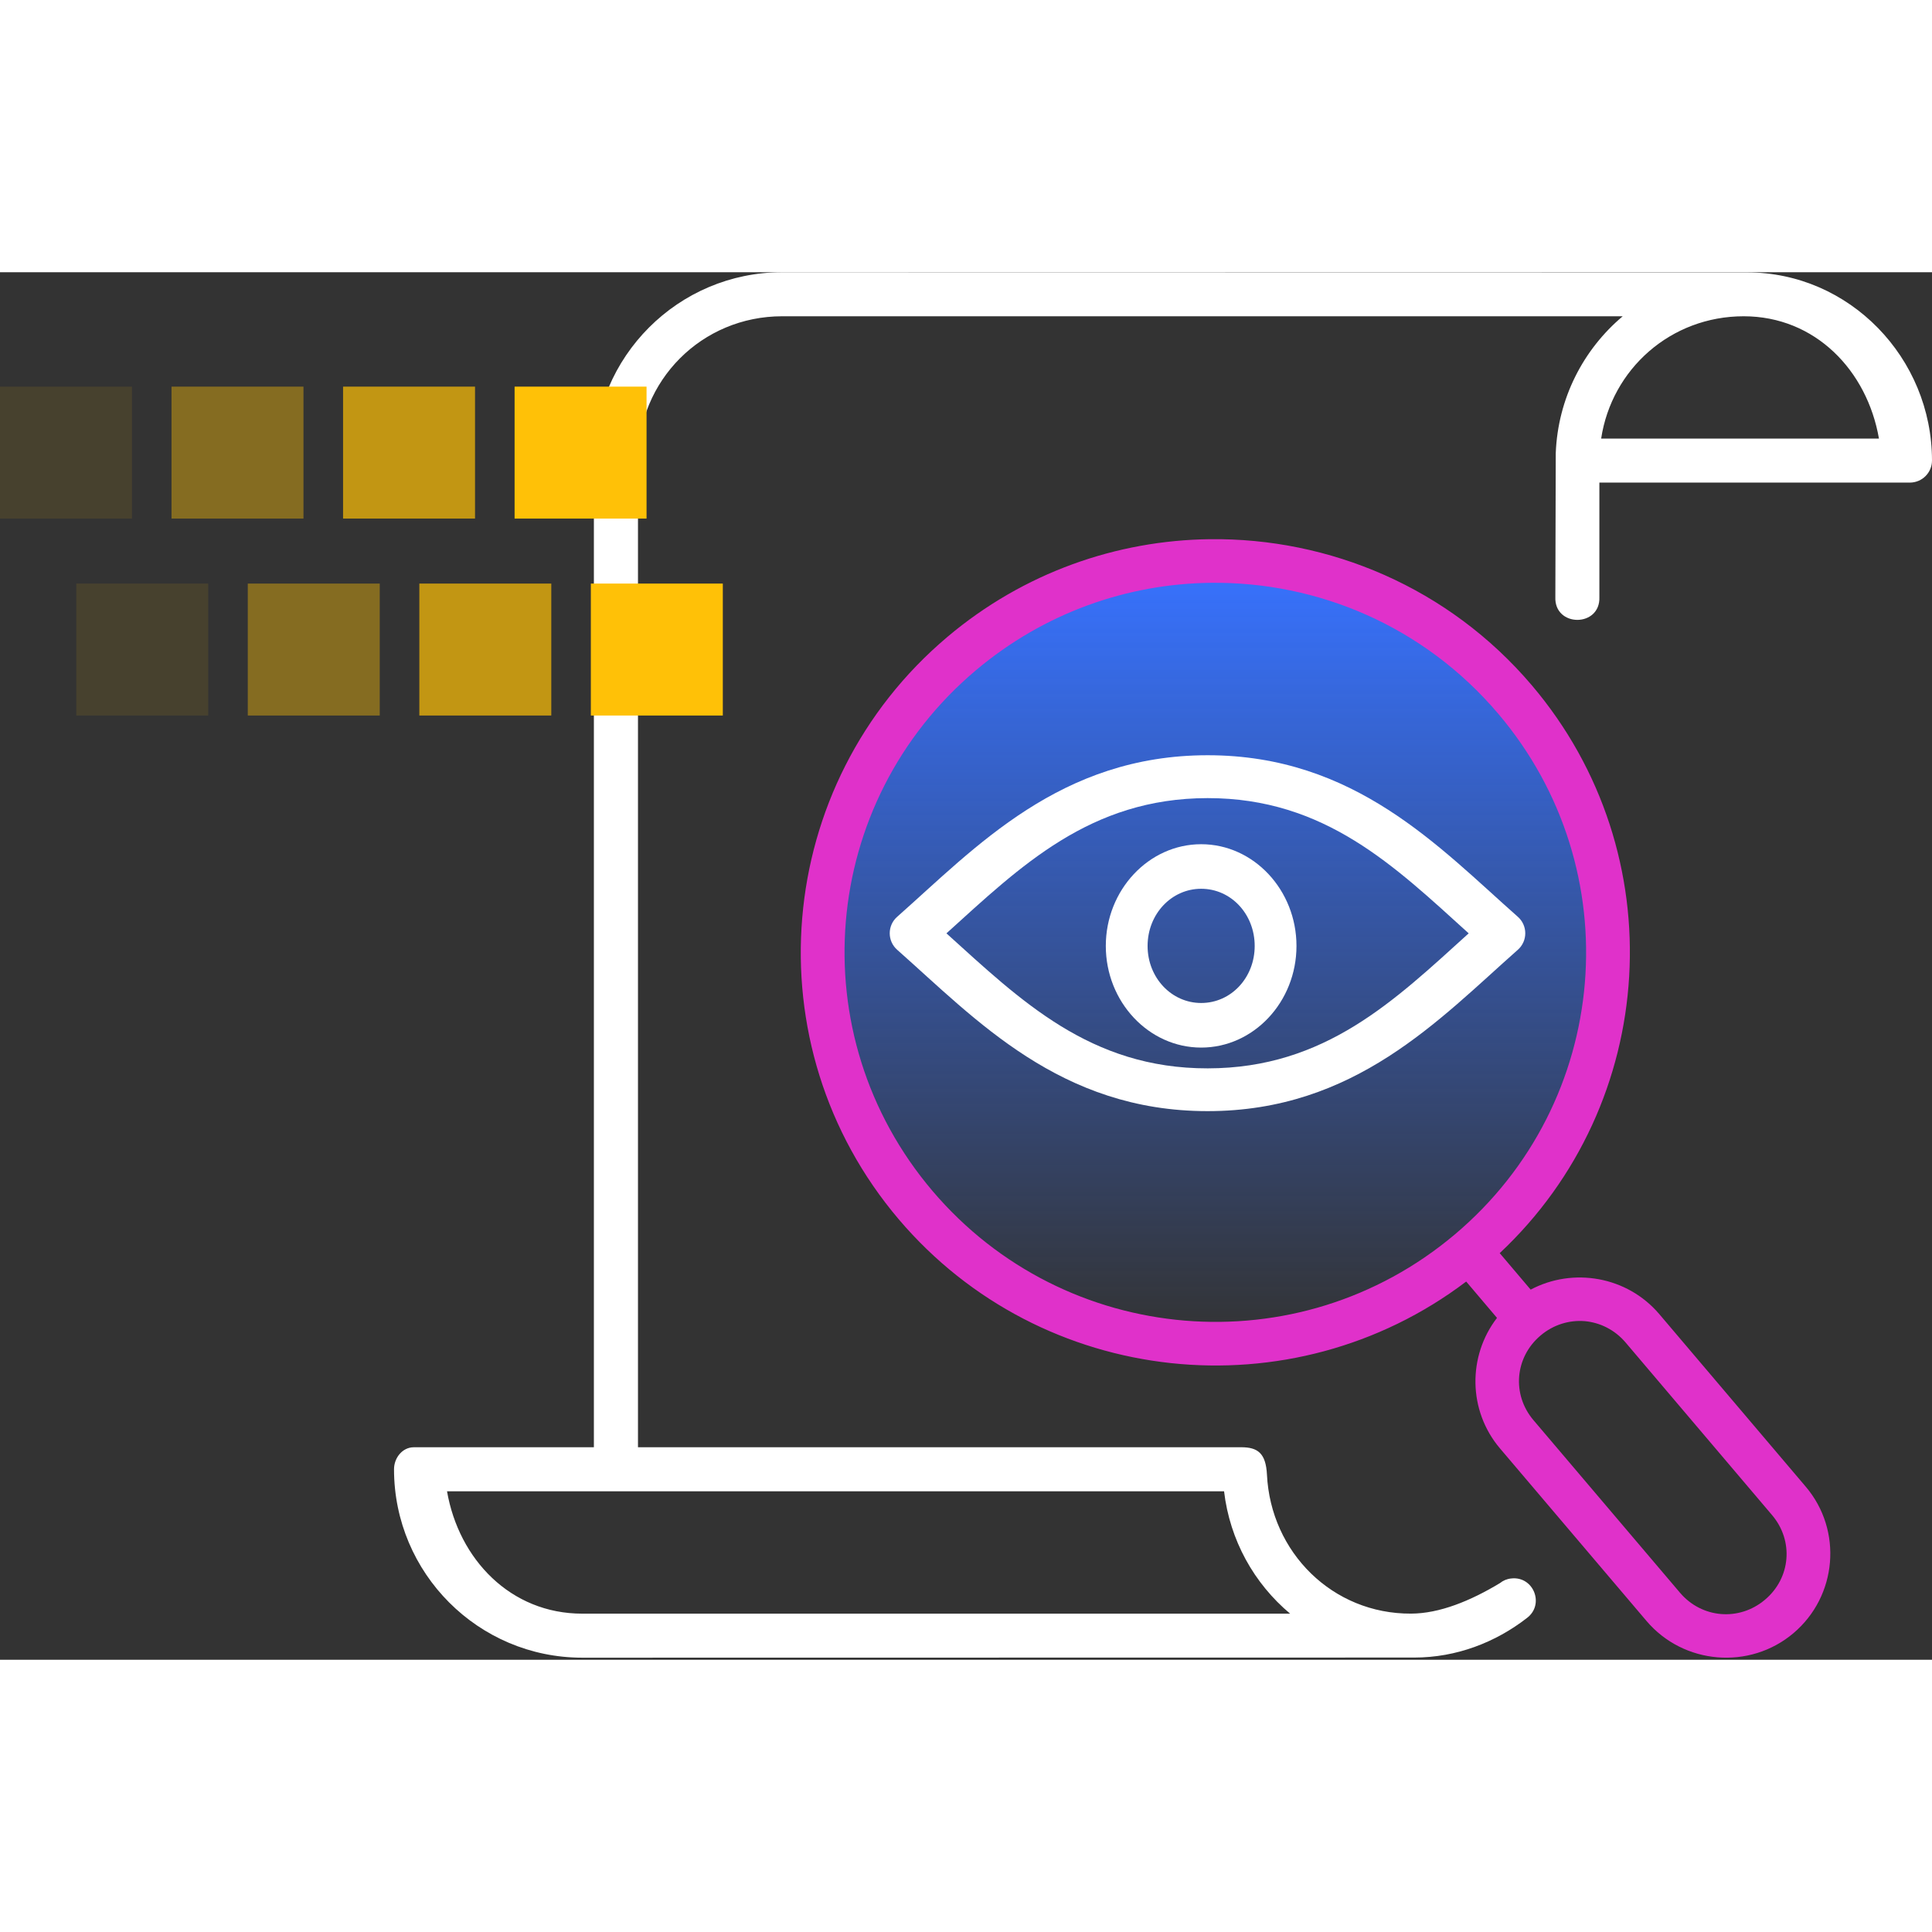
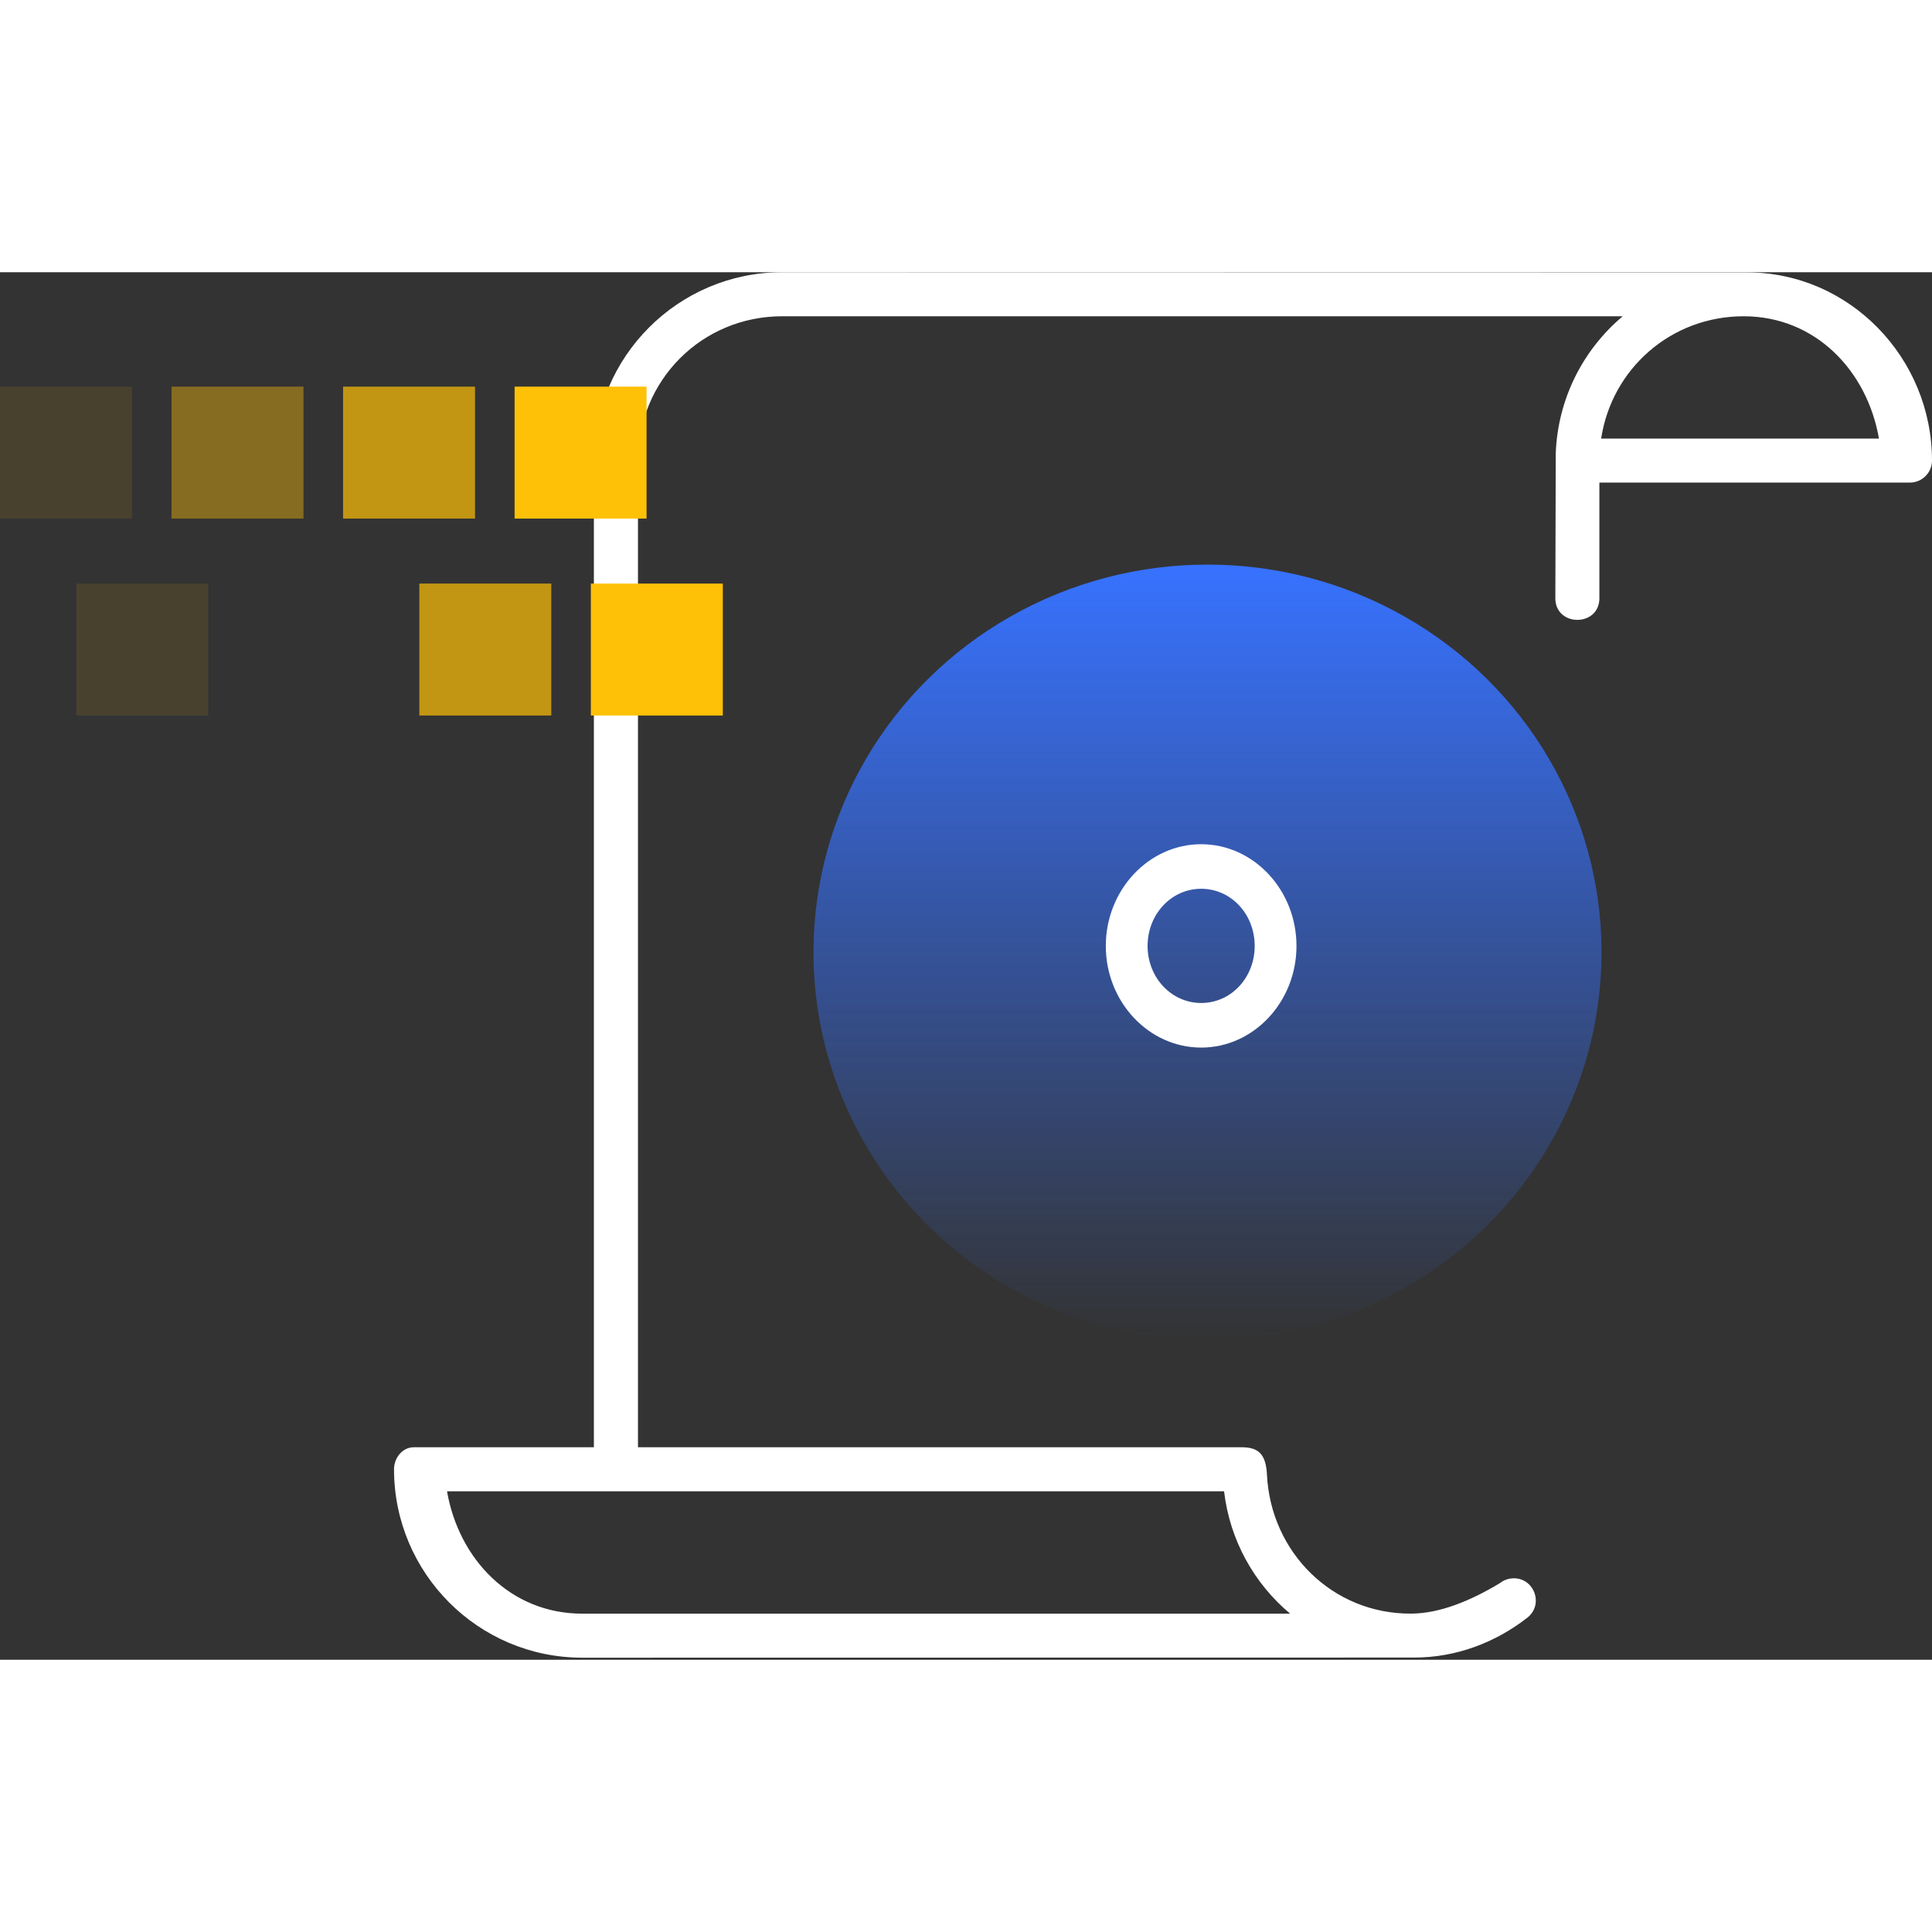
<svg xmlns="http://www.w3.org/2000/svg" width="110" height="110" viewBox="0 0 110 79" fill="none">
  <rect x="0" y="0" width="110" height="79" fill="#333333" stroke="none" />
  <ellipse cx="68.75" cy="38.717" rx="22.434" ry="22.072" fill="url(#paint0_linear_379_34)" />
  <path fill-rule="evenodd" clip-rule="evenodd" d="M25.453 69.409H69.693C70.021 72.2 71.409 74.662 73.454 76.375H33.149C29.071 76.375 26.125 73.283 25.452 69.409H25.453ZM99.276 2.507C103.356 2.507 106.306 5.597 106.98 9.471H91.163C91.764 5.506 95.134 2.507 99.276 2.507ZM44.533 0C38.617 0 33.813 4.809 33.813 10.729V66.901H23.558C22.912 66.901 22.434 67.506 22.434 68.153C22.434 74.072 27.233 78.882 33.15 78.882L80.518 78.875C82.934 78.875 85.156 78.003 86.93 76.627C87.963 75.859 87.317 74.222 86.038 74.372C85.802 74.395 85.582 74.488 85.398 74.637C83.716 75.651 81.959 76.367 80.341 76.373C75.869 76.395 72.349 72.884 72.135 68.457C72.072 67.235 71.606 66.9 70.673 66.9H36.324V10.729C36.324 6.156 39.96 2.507 44.533 2.507H92.391C90.151 4.392 88.699 7.174 88.578 10.3L88.555 18.491C88.486 20.227 91.13 20.227 91.062 18.491V11.977H108.749C109.44 11.97 109.993 11.417 110 10.728C110 4.876 105.306 0.009 99.474 0.009L44.533 0Z" fill="white" />
  <rect opacity="0.1" x="4.342" y="25.239" width="7.513" height="7.513" transform="rotate(-90 4.342 25.239)" fill="#FFC107" />
  <rect opacity="0.1" y="14.026" width="7.513" height="7.513" transform="rotate(-90 0 14.026)" fill="#FFC107" />
-   <rect opacity="0.4" x="14.108" y="25.239" width="7.513" height="7.513" transform="rotate(-90 14.108 25.239)" fill="#FFC107" />
  <rect opacity="0.4" x="9.766" y="14.026" width="7.513" height="7.513" transform="rotate(-90 9.766 14.026)" fill="#FFC107" />
  <rect opacity="0.7" x="23.875" y="25.239" width="7.513" height="7.513" transform="rotate(-90 23.875 25.239)" fill="#FFC107" />
  <rect opacity="0.7" x="19.533" y="14.026" width="7.513" height="7.513" transform="rotate(-90 19.533 14.026)" fill="#FFC107" />
  <rect x="33.641" y="25.239" width="7.513" height="7.513" transform="rotate(-90 33.641 25.239)" fill="#FFC107" />
  <rect x="29.299" y="14.026" width="7.513" height="7.513" transform="rotate(-90 29.299 14.026)" fill="#FFC107" />
-   <path fill-rule="evenodd" clip-rule="evenodd" d="M90.219 59.72C91.089 59.795 91.935 60.208 92.555 60.937L100.892 70.761C102.135 72.223 101.963 74.344 100.489 75.583C99.022 76.822 96.895 76.645 95.652 75.183L87.31 65.359C86.067 63.897 86.246 61.774 87.717 60.535C88.449 59.916 89.352 59.652 90.219 59.72ZM68.922 17.683C75.004 17.609 81.062 20.138 85.3 25.133C92.842 34.015 91.738 47.276 82.833 54.782C73.927 62.294 60.634 61.183 53.091 52.305C45.549 43.423 46.654 30.179 55.559 22.666C59.46 19.38 64.194 17.739 68.922 17.683ZM68.888 15.199C63.596 15.262 58.291 17.092 53.943 20.761C44.002 29.146 42.759 44.011 51.17 53.921C59.317 63.511 73.556 64.984 83.479 57.466L85.233 59.535C83.566 61.699 83.572 64.808 85.405 66.97L93.742 76.787C95.854 79.278 99.616 79.592 102.108 77.489C104.604 75.381 104.928 71.633 102.809 69.142L94.473 59.32C92.637 57.163 89.56 56.646 87.149 57.926L85.388 55.848C94.462 47.344 95.359 33.109 87.217 23.519C82.483 17.946 75.688 15.12 68.888 15.199Z" fill="#E031CA" />
-   <path fill-rule="evenodd" clip-rule="evenodd" d="M68.753 29.941C75.441 29.937 79.405 33.826 83.621 37.641C79.41 41.45 75.457 45.322 68.765 45.328C62.07 45.34 58.106 41.454 53.886 37.641C58.103 33.826 62.06 29.948 68.753 29.941H68.753ZM51.086 36.694C50.515 37.191 50.515 38.081 51.086 38.581C55.562 42.541 60.359 47.763 68.752 47.763C77.14 47.767 81.933 42.541 86.414 38.581C86.985 38.081 86.985 37.192 86.414 36.694C81.933 32.735 77.14 27.5 68.759 27.5C60.371 27.5 55.566 32.729 51.086 36.694Z" fill="white" />
  <path fill-rule="evenodd" clip-rule="evenodd" d="M68.39 35.103C70.092 35.103 71.437 36.548 71.437 38.358C71.437 40.164 70.093 41.606 68.39 41.606C66.697 41.606 65.339 40.164 65.339 38.358C65.339 36.548 66.696 35.103 68.39 35.103V35.103ZM68.39 32.566C65.404 32.566 62.96 35.173 62.96 38.358C62.96 41.544 65.404 44.145 68.39 44.145C71.376 44.145 73.816 41.544 73.816 38.358C73.816 35.173 71.376 32.566 68.39 32.566V32.566Z" fill="white" />
  <defs>
    <linearGradient id="paint0_linear_379_34" x1="68.75" y1="16.645" x2="68.75" y2="60.789" gradientUnits="userSpaceOnUse">
      <stop stop-color="#3772FF" />
      <stop offset="1" stop-color="#3772FF" stop-opacity="0" />
    </linearGradient>
  </defs>
</svg>